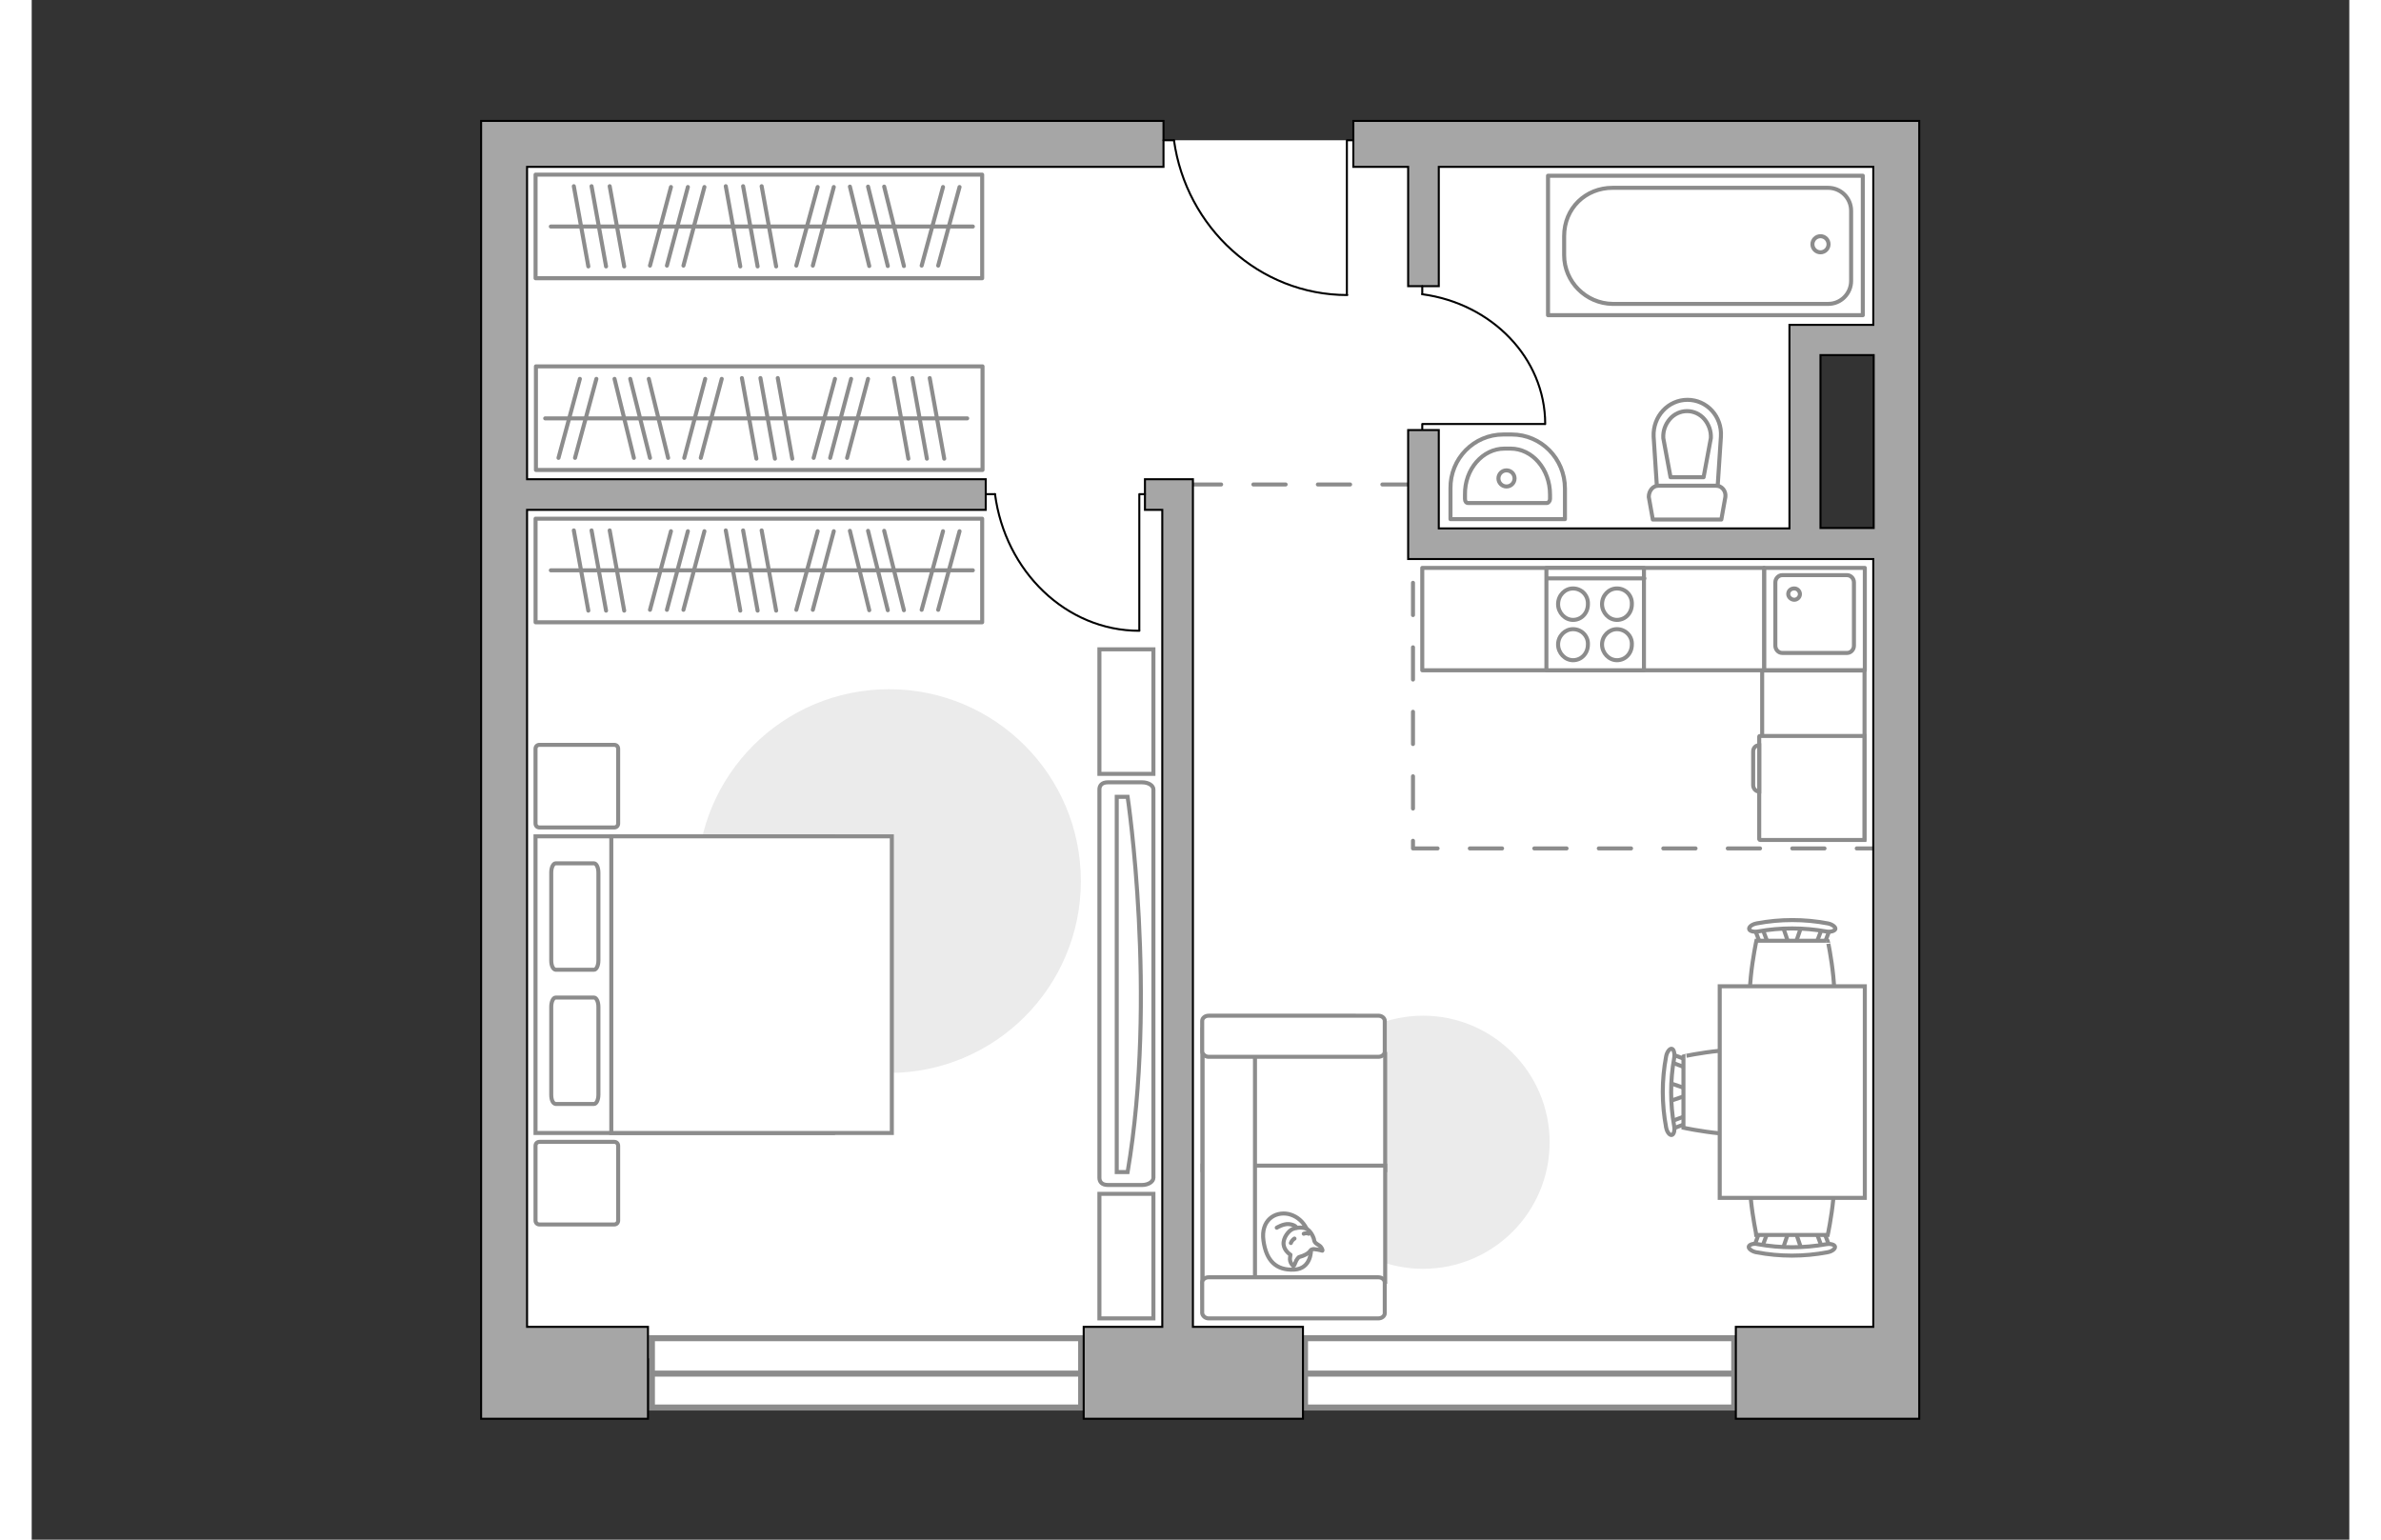
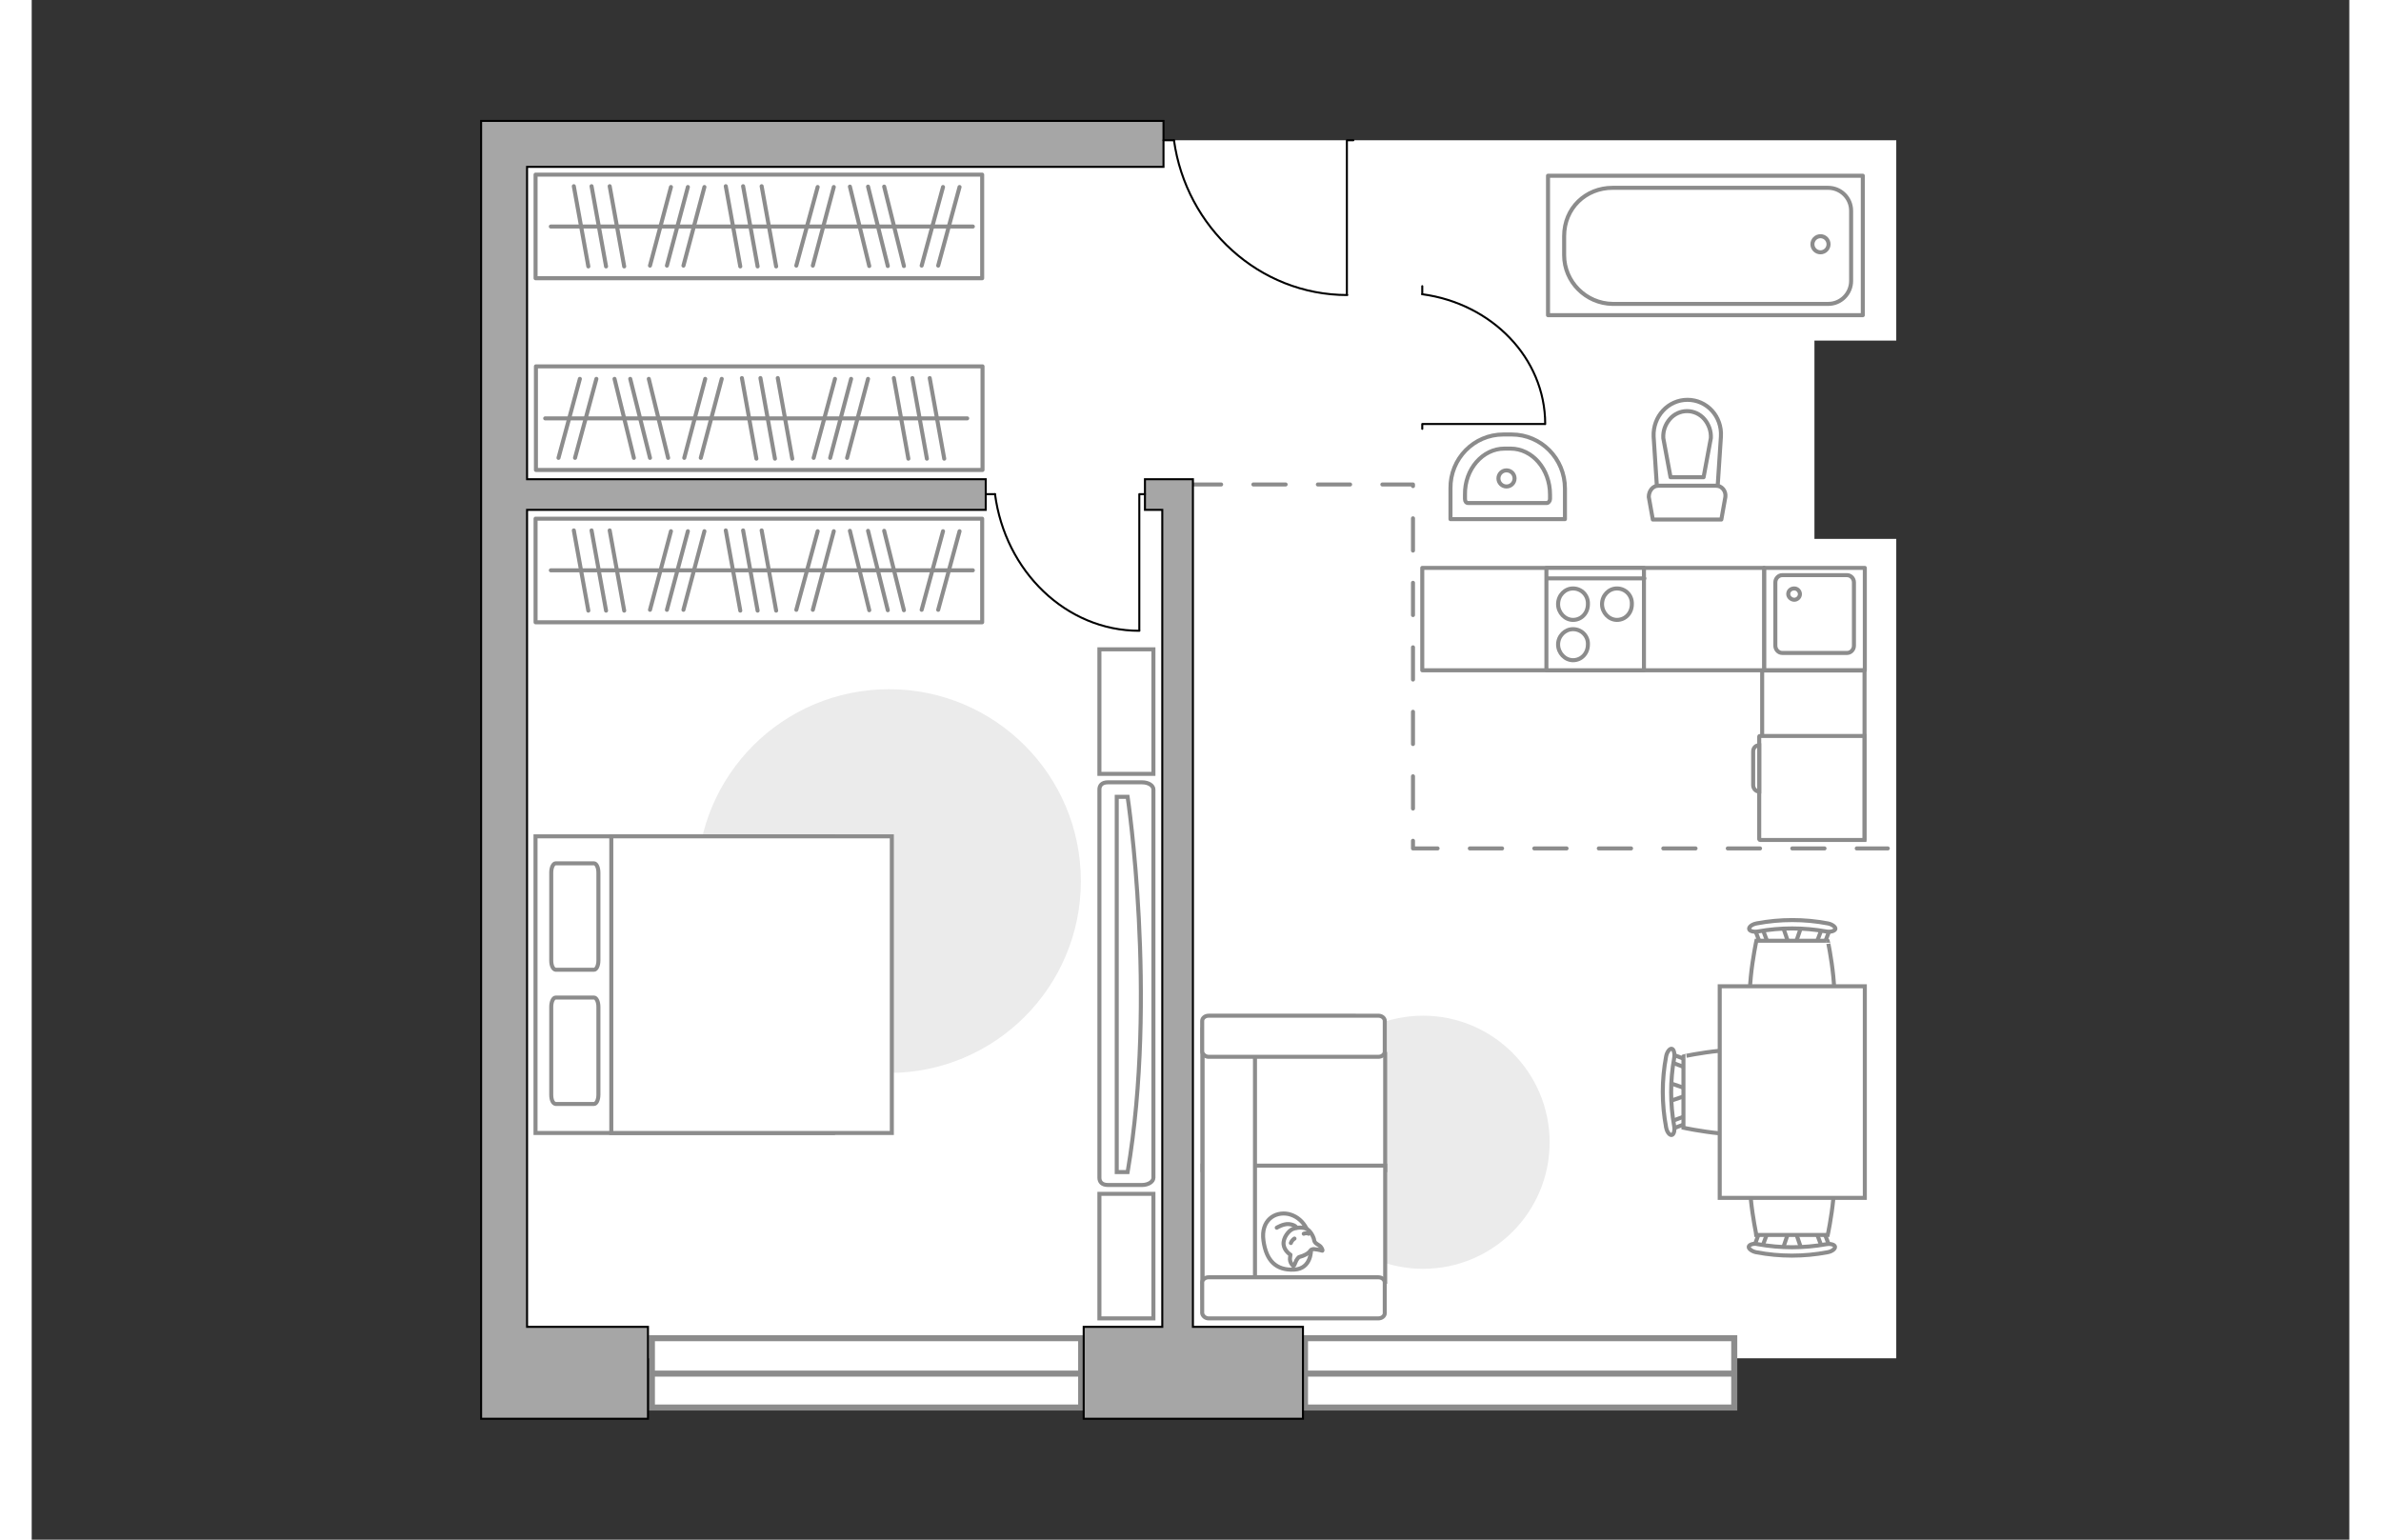
<svg xmlns="http://www.w3.org/2000/svg" version="1.1" x="0px" y="0px" viewBox="0 0 575 382" style="enable-background:new 0 0 575 382;" xml:space="preserve" width="883" height="571">
  <rect x="0" y="0" width="575" height="382" fill="#333333" stroke="none" />
  <style type="text/css">
	.st0{fill:#FFFFFF;}
	.st1{fill:#FFFFFF;stroke:#8C8C8C;stroke-width:1.5;stroke-linecap:round;stroke-miterlimit:10;}
	.st2{fill:#FFFFFF;stroke:#8C8C8C;stroke-width:1.5;stroke-miterlimit:10;}
	.st3{fill:none;stroke:#8C8C8C;stroke-linecap:round;stroke-linejoin:round;stroke-miterlimit:10;stroke-dasharray:8;}
	.st4{fill:#A6A6A6;stroke:#000000;stroke-width:0.5;stroke-miterlimit:10;}
	.st5{fill:none;stroke:#000000;stroke-width:0.5;stroke-linecap:round;stroke-linejoin:round;stroke-miterlimit:10;}
	.st6{fill:#FFFFFF;stroke:#8C8C8C;stroke-linecap:round;stroke-linejoin:round;stroke-miterlimit:10;}
	.st7{fill:#FFFFFF;stroke:#8C8C8C;stroke-miterlimit:10;}
	.st8{fill:#EBEBEB;}
	.st9{fill:none;stroke:#8C8C8C;stroke-linecap:round;stroke-linejoin:round;stroke-miterlimit:10;}
</style>
  <g id="bg_1_">
    <polygon class="st0" points="442.3,133.7 442.3,84.5 462.6,84.5 462.6,34.8 117.2,34.8 117.2,337 462.6,337 462.6,133.7  " />
  </g>
  <g id="windows_1_">
    <g>
      <rect x="153.8" y="332" transform="matrix(-1 -1.224647e-16 1.224647e-16 -1 414.174 681.21)" class="st1" width="106.5" height="17.2" />
      <line class="st2" x1="260.3" y1="340.8" x2="153.8" y2="340.8" />
    </g>
    <g>
      <rect x="315.9" y="332" transform="matrix(-1 -1.224647e-16 1.224647e-16 -1 738.305 681.21)" class="st1" width="106.5" height="17.2" />
      <line class="st2" x1="422.4" y1="340.8" x2="315.9" y2="340.8" />
    </g>
  </g>
  <g id="plan">
    <polyline class="st3" points="287.1,120.2 342.7,120.2 342.7,210.5 460.5,210.5  " />
    <g>
-       <path class="st4" d="M327.9,30v11.4h13.6V71h7.6V41.4h107.8v39.2h-17.7v0h-3.1v50.5h-87v-24.4h-7.6v32h0v0h115.4v190.5h-34.1V352    h45.5v-15v-7.8V41.4v-7.5V30H327.9z M443.8,131.1V88.1h13.2v42.9H443.8z" />
      <polygon class="st4" points="122.9,41.4 280.8,41.4 280.8,30 111.5,30 111.5,33.9 111.5,41.4 111.5,329.2 111.5,337 111.5,352     152.9,352 152.9,329.2 122.9,329.2 122.9,126.5 236.7,126.5 236.7,118.9 122.9,118.9   " />
      <polygon class="st4" points="288.1,126.5 288.1,126.5 288.1,118.9 276.2,118.9 276.2,126.5 280.5,126.5 280.5,329.2 261,329.2     261,352 315.4,352 315.4,329.2 288.1,329.2   " />
    </g>
    <g id="Group_34_6_">
      <path id="Vector_158_6_" class="st5" d="M326.3,73V34.8h1.6" />
      <path id="Vector_159_6_" class="st5" d="M280.8,34.8h2.6" />
      <path id="Vector_160_6_" class="st5" d="M283.4,34.8c3,21.6,21.1,38.4,43,38.4" />
    </g>
    <g>
      <g>
        <path id="Vector_135_8_" class="st6" d="M376.2,43.6h78.1v34.6h-78.1V43.6z" />
        <path id="Vector_136_8_" class="st6" d="M380.2,63.3v-4.7c0-7,5.4-12,12-12h53.5c3.1,0,5.7,2.5,5.7,5.7v17.4     c0,3.1-2.5,5.7-5.7,5.7h-53.5C385.6,75.3,380.2,69.9,380.2,63.3z" />
      </g>
      <circle class="st6" cx="443.8" cy="60.6" r="2" />
    </g>
    <g>
      <path id="wc_10_" class="st7" d="M405,108.7" />
      <g id="Group_26_10_">
        <path id="Vector_130_10_" class="st6" d="M403.6,120.5h14.3c1.4,0,2.5,1.3,2.3,2.8l-1,5.6h-17l-1-5.6     C401.2,121.8,402.2,120.5,403.6,120.5z" />
        <path id="Vector_131_10_" class="st6" d="M410.8,99.2c4.8,0,8.6,4.1,8.3,9.1l-0.8,12.2h-15.1l-0.8-12.2     C402.2,103.3,406,99.2,410.8,99.2z" />
        <path id="Vector_132_10_" class="st6" d="M414.8,118.4l1.8-9.7c0.1-1.7-0.5-3.4-1.6-4.7c-1.1-1.3-2.7-2-4.3-2     c-1.6,0-3.2,0.7-4.3,2c-1.1,1.3-1.7,2.9-1.6,4.7l1.8,9.7H414.8z" />
      </g>
    </g>
    <g>
      <path id="Vector_134_4_" class="st6" d="M365.1,107.8h2.1c7.3,0,13.2,6,13.2,13.4v7.6H352v-7.6    C351.9,113.8,357.8,107.8,365.1,107.8z" />
      <path id="Vector_133_4_" class="st6" d="M365.4,111.3h1.5c5.4,0,9.8,5.1,9.8,11.4v1.1c0,0.5-0.4,1-0.8,1h-19.5    c-0.5,0-0.8-0.4-0.8-1v-1.1C355.5,116.4,360,111.3,365.4,111.3z" />
      <circle class="st6" cx="365.9" cy="118.7" r="2" />
    </g>
    <g>
      <g id="Group_27_6_">
        <path id="Vector_140_6_" class="st6" d="M429.8,166.3h25v-25.4h-25V166.3z" />
      </g>
      <path id="Vector_141_6_" class="st6" d="M450.4,142.7h-16.1c-0.9,0-1.7,0.8-1.7,1.8v15.7c0,1,0.8,1.8,1.7,1.8h16.1    c0.9,0,1.7-0.8,1.7-1.8v-15.7C452.1,143.5,451.3,142.7,450.4,142.7z" />
      <path id="Vector_139_6_" class="st6" d="M437.3,148.8c-0.8,0-1.5-0.7-1.5-1.4c0-0.8,0.6-1.4,1.5-1.4c0.8,0,1.4,0.7,1.4,1.4    C438.7,148.2,438,148.8,437.3,148.8z" />
    </g>
  </g>
  <g id="furniture_1_">
    <rect x="345" y="140.9" class="st6" width="84.8" height="25.4" />
    <rect x="421" y="174.6" transform="matrix(6.123234e-17 -1 1 6.123234e-17 254.728 629.346)" class="st6" width="42" height="25.4" />
    <g id="Group_34_4_">
      <path id="Vector_158_4_" class="st5" d="M274.8,156.4v-33.8h1.4" />
      <path id="Vector_159_4_" class="st5" d="M236.8,122.6h2.2" />
      <path id="Vector_160_4_" class="st5" d="M239,122.6c2.5,19.1,17.6,33.9,35.8,33.9" />
    </g>
    <g>
      <path id="Vector_142_2_" class="st6" d="M375.8,166.3h24.2v-25.4h-24.2V166.3z" />
      <g id="Group_28_2_">
        <g id="Group_29_2_">
-           <path id="Vector_143_2_" class="st6" d="M393.3,156.1c-2,0-3.7,1.7-3.7,3.8c0,2.1,1.7,3.9,3.7,3.9c2.1,0,3.7-1.7,3.7-3.9      C397.1,157.8,395.4,156.1,393.3,156.1z" />
          <path id="Vector_144_2_" class="st6" d="M393.3,146c-2,0-3.7,1.7-3.7,3.9c0,2.1,1.7,3.9,3.7,3.9c2.1,0,3.7-1.7,3.7-3.9      C397.1,147.7,395.4,146,393.3,146z" />
        </g>
        <g id="Group_30_2_">
          <path id="Vector_145_2_" class="st6" d="M382.4,156.1c-2,0-3.7,1.7-3.7,3.8c0,2.1,1.7,3.9,3.7,3.9c2.1,0,3.7-1.7,3.7-3.9      C386.2,157.8,384.5,156.1,382.4,156.1z" />
          <path id="Vector_146_2_" class="st6" d="M382.4,146c-2,0-3.7,1.7-3.7,3.9c0,2.1,1.7,3.9,3.7,3.9c2.1,0,3.7-1.7,3.7-3.9      C386.2,147.7,384.5,146,382.4,146z" />
        </g>
      </g>
      <path id="Vector_147_2_" class="st6" d="M400.1,143.5h-24" />
    </g>
    <g>
      <path id="Vector_8_2_" class="st7" d="M428.6,182.8v25.4c0,0.1,0.1,0.2,0.2,0.2h25.9v-25.8h-25.9    C428.7,182.6,428.6,182.6,428.6,182.8z" />
      <path id="Vector_9_2_" class="st7" d="M428.6,196.4v-11.5c-0.9,0-1.5,0.7-1.5,1.5v8.4C427.1,195.7,427.8,196.4,428.6,196.4z" />
    </g>
    <path id="Vector_4_" class="st8" d="M345.2,314.8c17.4,0,31.4-14.1,31.4-31.4s-14.1-31.4-31.4-31.4s-31.4,14.1-31.4,31.4   S327.9,314.8,345.2,314.8z" />
    <g>
      <path id="Vector_55_2_" class="st7" d="M290.5,261.5v28.8h45.3v-28.8H290.5z" />
      <path id="Vector_56_2_" class="st7" d="M290.5,289.2V318h45.3v-28.8H290.5z" />
      <path id="Vector_57_2_" class="st7" d="M303.5,257.4l-13-1.9V322h13V257.4z" />
      <path id="Vector_58_2_" class="st7" d="M292,262.2h42.1c0.9,0,1.6-0.6,1.6-1.3v-7.6c0-0.7-0.7-1.3-1.6-1.3H292    c-0.9,0-1.6,0.6-1.6,1.3v7.6C290.5,261.6,291.2,262.2,292,262.2z" />
      <path id="Vector_59_2_" class="st7" d="M292,327.1h42.1c0.9,0,1.6-0.6,1.6-1.3v-7.6c0-0.7-0.7-1.3-1.6-1.3H292    c-0.9,0-1.6,0.6-1.6,1.3v7.6C290.5,326.5,291.2,327.1,292,327.1z" />
      <g>
        <path class="st6" d="M317.4,310c0,0,0.2,4.8-4.2,5c-4.4,0.2-6.9-2.1-7.6-7.2c-0.7-5,2.8-7.3,6.2-6.6     C315.2,302,317.4,305.2,317.4,310z" />
        <path class="st6" d="M314.4,311.9c0,0-0.6,0.5-0.9,1.4c-0.3,0.9-0.5,0.8-0.5,0.8s-1-0.8-0.8-2.1c0.1-0.7,0.1-0.7,0.1-0.7     s-1.5-0.9-1.7-2.5c-0.2-1.7,1.3-3.5,2.3-3.9c1.1-0.4,2.7-0.5,3.6,0.1c0.9,0.6,1.6,2,1.7,2.8c0.2,0.9,1.4,1,1.8,1.8     c0.4,0.7,0.2,0.7,0.2,0.7s-2.2-0.6-2.6-0.3C317.1,310.1,317.3,311.1,314.4,311.9z" />
        <path class="st6" d="M313.3,307.3c0,0-0.6,0.3-0.9,1.1" />
        <path class="st6" d="M315.6,306.1c0,0,0.7-0.3,1.2,0" />
        <path class="st9" d="M313.8,304.6c0,0-0.2-0.7-1.9-0.9c-1.4-0.1-3,0.9-3,0.9" />
      </g>
    </g>
    <g>
      <g id="Group_2_6_">
        <g id="Group_3_6_">
          <path id="Vector_10_6_" class="st7" d="M406.1,268.6l5,1.7v1.3l-5,1.7V268.6z" />
        </g>
        <g id="Group_4_6_">
          <path id="Vector_11_6_" class="st7" d="M410.9,277.9c0,0.4-0.2,0.8-0.5,0.9l-4,1.5c-0.4,0.1-0.7-0.1-0.8-0.7      c-0.1-0.5,0.1-1.1,0.4-1.1l4-1.5c0.4-0.1,0.7,0.1,0.8,0.7C410.9,277.8,410.9,277.8,410.9,277.9z" />
        </g>
        <g id="Group_5_6_">
          <path id="Vector_12_6_" class="st7" d="M410.9,263.9c0,0.1,0,0.1,0,0.2c-0.1,0.5-0.4,0.8-0.8,0.7l-4-1.5      c-0.4-0.1-0.6-0.7-0.4-1.2c0.1-0.5,0.4-0.8,0.8-0.7l4,1.5C410.7,263.1,410.9,263.5,410.9,263.9z" />
        </g>
        <path id="Vector_13_6_" class="st7" d="M430.5,262.1c3.1,3.1,3.1,14.6,0,17.7c-3.7,3.7-20.7,0-20.7,0v-17.7     C409.7,262.1,426.8,258.4,430.5,262.1z" />
        <path id="Vector_14_6_" class="st7" d="M407.5,262.5c-1,5.6-1,11.3,0,16.9c0.2,1.1-0.1,2.1-0.6,2.2c-0.5,0.1-1.2-0.7-1.4-1.9     c-1.1-5.8-1.1-11.8,0-17.6c0.2-1.1,0.9-2,1.4-1.9C407.4,260.3,407.7,261.4,407.5,262.5z" />
      </g>
      <g id="Group_2_5_">
        <g id="Group_3_5_">
          <path id="Vector_10_5_" class="st7" d="M434.4,310l1.7-5h1.3l1.7,5H434.4z" />
        </g>
        <g id="Group_4_5_">
          <path id="Vector_11_5_" class="st7" d="M443.8,305.2c0.4,0,0.8,0.2,0.9,0.5l1.5,4c0.1,0.4-0.1,0.7-0.7,0.8      c-0.5,0.1-1.1-0.1-1.1-0.4l-1.5-4c-0.1-0.4,0.1-0.7,0.7-0.8C443.6,305.2,443.7,305.2,443.8,305.2z" />
        </g>
        <g id="Group_5_5_">
          <path id="Vector_12_5_" class="st7" d="M429.7,305.2c0.1,0,0.1,0,0.2,0c0.5,0.1,0.8,0.4,0.7,0.8l-1.5,4      c-0.1,0.4-0.7,0.6-1.2,0.4c-0.5-0.1-0.8-0.4-0.7-0.8l1.5-4C428.9,305.5,429.3,305.2,429.7,305.2z" />
        </g>
        <path id="Vector_13_5_" class="st7" d="M427.9,285.7c3.1-3.1,14.6-3.1,17.7,0c3.7,3.7,0,20.7,0,20.7h-17.7     C427.9,306.4,424.2,289.4,427.9,285.7z" />
        <path id="Vector_14_5_" class="st7" d="M428.3,308.7c5.6,1,11.3,1,16.9,0c1.1-0.2,2.1,0.1,2.2,0.6c0.1,0.5-0.7,1.2-1.9,1.4     c-5.8,1.1-11.8,1.1-17.6,0c-1.1-0.2-2-0.9-1.9-1.4C426.1,308.8,427.2,308.4,428.3,308.7z" />
      </g>
      <g id="Group_2_4_">
        <g id="Group_3_4_">
          <path id="Vector_10_4_" class="st7" d="M439.1,229.7l-1.7,5h-1.3l-1.7-5H439.1z" />
        </g>
        <g id="Group_4_4_">
          <path id="Vector_11_4_" class="st7" d="M429.7,234.5c-0.4,0-0.8-0.2-0.9-0.5l-1.5-4c-0.1-0.4,0.1-0.7,0.7-0.8      c0.5-0.1,1.1,0.1,1.1,0.4l1.5,4c0.1,0.4-0.1,0.7-0.7,0.8C429.9,234.5,429.8,234.5,429.7,234.5z" />
        </g>
        <g id="Group_5_4_">
          <path id="Vector_12_4_" class="st7" d="M443.8,234.5c-0.1,0-0.1,0-0.2,0c-0.5-0.1-0.8-0.4-0.7-0.8l1.5-4      c0.1-0.4,0.7-0.6,1.2-0.4c0.5,0.1,0.8,0.4,0.7,0.8l-1.5,4C444.6,234.3,444.2,234.5,443.8,234.5z" />
        </g>
        <path id="Vector_13_4_" class="st7" d="M445.6,254.1c-3.1,3.1-14.6,3.1-17.7,0c-3.7-3.7,0-20.7,0-20.7h17.7     C445.6,233.3,449.3,250.4,445.6,254.1z" />
        <path id="Vector_14_4_" class="st7" d="M445.2,231.1c-5.6-1-11.3-1-16.9,0c-1.1,0.2-2.1-0.1-2.2-0.6c-0.1-0.5,0.7-1.2,1.9-1.4     c5.8-1.1,11.8-1.1,17.6,0c1.1,0.2,2,0.9,1.9,1.4C447.3,231,446.3,231.3,445.2,231.1z" />
      </g>
      <path id="Vector_35_2_" class="st7" d="M454.8,297.2h-36v-52.5h29.1h6.9V297.2z" />
    </g>
    <path id="Vector_3_" class="st8" d="M260.3,218.6c0,26.3-21.3,47.6-47.6,47.6s-47.6-21.3-47.6-47.6s21.3-47.6,47.6-47.6   S260.3,192.3,260.3,218.6z" />
    <g>
      <path id="Vector_98_2_" class="st7" d="M198.8,207.5v73.6h-73.8v-73.6H198.8z" />
      <path id="Vector_99_2_" class="st7" d="M213.4,281.1v-73.6h-69.6v64.9v8.7h9.4H213.4z" />
      <path id="Vector_100_2_" class="st9" d="M128.9,238.3v-21.8c0-1.3,0.5-2.3,1.1-2.3h9.5c0.6,0,1.1,1,1.1,2.3v21.8    c0,1.3-0.5,2.3-1.1,2.3H130C129.3,240.5,128.9,239.5,128.9,238.3z" />
      <path id="Vector_101_2_" class="st9" d="M128.9,271.6v-21.8c0-1.3,0.5-2.3,1.1-2.3h9.5c0.6,0,1.1,1,1.1,2.3v21.8    c0,1.3-0.5,2.3-1.1,2.3H130C129.3,273.8,128.9,272.9,128.9,271.6z" />
    </g>
-     <path id="Vector_5_4_" class="st6" d="M144.5,303.8H126c-0.6,0-1-0.4-1-1v-18.5c0-0.6,0.4-1,1-1h18.5c0.6,0,1,0.4,1,1v18.5   C145.5,303.4,145.1,303.8,144.5,303.8z" />
-     <path id="Vector_5_3_" class="st6" d="M144.5,205.3H126c-0.6,0-1-0.4-1-1v-18.5c0-0.6,0.4-1,1-1h18.5c0.6,0,1,0.4,1,1v18.5   C145.5,204.9,145.1,205.3,144.5,205.3z" />
    <g>
      <path id="Vector_90_2_" class="st7" d="M278.3,195.9c0-1-1.2-1.8-2.8-1.8H267c-1.5,0-2.1,0.8-2.1,1.8v96.3c0,1,0.6,1.8,2.1,1.8    h8.5c1.5,0,2.8-0.8,2.8-1.8V195.9z" />
      <path id="Vector_91_2_" class="st7" d="M269.2,290.8v-93.1l2.7,0c0,0,7.4,49.4,0,93.1L269.2,290.8z" />
    </g>
    <rect x="264.9" y="296.2" class="st7" width="13.4" height="30.9" />
    <rect x="264.9" y="161.1" class="st7" width="13.4" height="30.9" />
    <rect x="125.1" y="90.9" class="st9" width="110.8" height="25.7" />
    <line class="st9" x1="176.2" y1="93.8" x2="179.8" y2="113.8" />
    <line class="st9" x1="180.8" y1="93.8" x2="184.4" y2="113.8" />
    <line class="st9" x1="185.1" y1="93.8" x2="188.7" y2="113.8" />
    <line class="st9" x1="213.9" y1="93.8" x2="217.5" y2="113.8" />
    <line class="st9" x1="218.5" y1="93.8" x2="222.1" y2="113.8" />
    <line class="st9" x1="222.8" y1="93.8" x2="226.4" y2="113.8" />
    <line class="st9" x1="199.3" y1="94" x2="194" y2="113.6" />
    <line class="st9" x1="203.3" y1="94" x2="198.1" y2="113.6" />
    <line class="st9" x1="167.1" y1="94" x2="161.9" y2="113.6" />
    <line class="st9" x1="171.2" y1="94" x2="166" y2="113.6" />
    <line class="st9" x1="207.5" y1="94" x2="202.3" y2="113.6" />
    <line class="st9" x1="136" y1="94" x2="130.7" y2="113.6" />
    <line class="st9" x1="140.1" y1="94" x2="134.8" y2="113.6" />
    <line class="st9" x1="144.6" y1="94" x2="149.4" y2="113.6" />
    <line class="st9" x1="153.1" y1="94" x2="157.9" y2="113.6" />
    <line class="st9" x1="148.5" y1="94" x2="153.4" y2="113.6" />
    <line class="st9" x1="127.4" y1="103.8" x2="232.1" y2="103.8" />
    <rect x="125.1" y="43.3" transform="matrix(-1 -1.224647e-16 1.224647e-16 -1 360.913 112.329)" class="st9" width="110.8" height="25.7" />
    <line class="st9" x1="184.7" y1="66.1" x2="181.1" y2="46.2" />
    <line class="st9" x1="180.1" y1="66.1" x2="176.5" y2="46.2" />
    <line class="st9" x1="175.8" y1="66.1" x2="172.2" y2="46.2" />
    <line class="st9" x1="147" y1="66.1" x2="143.4" y2="46.2" />
    <line class="st9" x1="142.5" y1="66.1" x2="138.9" y2="46.2" />
    <line class="st9" x1="138.1" y1="66.1" x2="134.5" y2="46.2" />
    <line class="st9" x1="161.7" y1="65.9" x2="166.9" y2="46.4" />
    <line class="st9" x1="157.6" y1="65.9" x2="162.8" y2="46.4" />
    <line class="st9" x1="193.8" y1="65.9" x2="199" y2="46.4" />
    <line class="st9" x1="189.7" y1="65.9" x2="195" y2="46.4" />
    <line class="st9" x1="153.4" y1="65.9" x2="158.6" y2="46.4" />
    <line class="st9" x1="224.9" y1="65.9" x2="230.2" y2="46.4" />
    <line class="st9" x1="220.8" y1="65.9" x2="226.1" y2="46.4" />
    <line class="st9" x1="216.4" y1="66" x2="211.5" y2="46.3" />
    <line class="st9" x1="207.8" y1="66" x2="203" y2="46.3" />
    <line class="st9" x1="212.4" y1="66" x2="207.5" y2="46.3" />
    <line class="st9" x1="233.5" y1="56.2" x2="128.8" y2="56.2" />
    <rect x="125.1" y="128.7" transform="matrix(-1 -1.224647e-16 1.224647e-16 -1 360.913 283.091)" class="st9" width="110.8" height="25.7" />
    <line class="st9" x1="184.7" y1="151.5" x2="181.1" y2="131.6" />
    <line class="st9" x1="180.1" y1="151.5" x2="176.5" y2="131.6" />
    <line class="st9" x1="175.8" y1="151.5" x2="172.2" y2="131.6" />
    <line class="st9" x1="147" y1="151.5" x2="143.4" y2="131.6" />
    <line class="st9" x1="142.5" y1="151.5" x2="138.9" y2="131.6" />
    <line class="st9" x1="138.1" y1="151.5" x2="134.5" y2="131.6" />
    <line class="st9" x1="161.7" y1="151.3" x2="166.9" y2="131.8" />
    <line class="st9" x1="157.6" y1="151.3" x2="162.8" y2="131.8" />
    <line class="st9" x1="193.8" y1="151.3" x2="199" y2="131.8" />
    <line class="st9" x1="189.7" y1="151.3" x2="195" y2="131.8" />
    <line class="st9" x1="153.4" y1="151.3" x2="158.6" y2="131.8" />
    <line class="st9" x1="224.9" y1="151.3" x2="230.2" y2="131.8" />
    <line class="st9" x1="220.8" y1="151.3" x2="226.1" y2="131.8" />
    <line class="st9" x1="216.4" y1="151.4" x2="211.5" y2="131.7" />
    <line class="st9" x1="207.8" y1="151.4" x2="203" y2="131.7" />
    <line class="st9" x1="212.4" y1="151.4" x2="207.5" y2="131.7" />
    <line class="st9" x1="233.5" y1="141.5" x2="128.8" y2="141.5" />
    <g id="Group_34_3_">
      <path id="Vector_158_3_" class="st5" d="M375.4,105.2H345v1.2" />
      <path id="Vector_159_3_" class="st5" d="M345,71v2" />
      <path id="Vector_160_3_" class="st5" d="M345,73c17.2,2.3,30.5,15.8,30.5,32.2" />
    </g>
  </g>
  <g id="points">
    <path id="hallway" class="st4" d="M237.2,86" />
    <path id="kitchen" class="st4" d="M384.6,178.2" />
    <path id="wc_x5F_bedroom" class="st4" d="M376.2,96.6" />
    <path id="bedroom_x5F_1" class="st4" d="M203,222.3" />
    <path id="bedroom_x5F_2" class="st4" d="M369.2,276.7" />
  </g>
</svg>